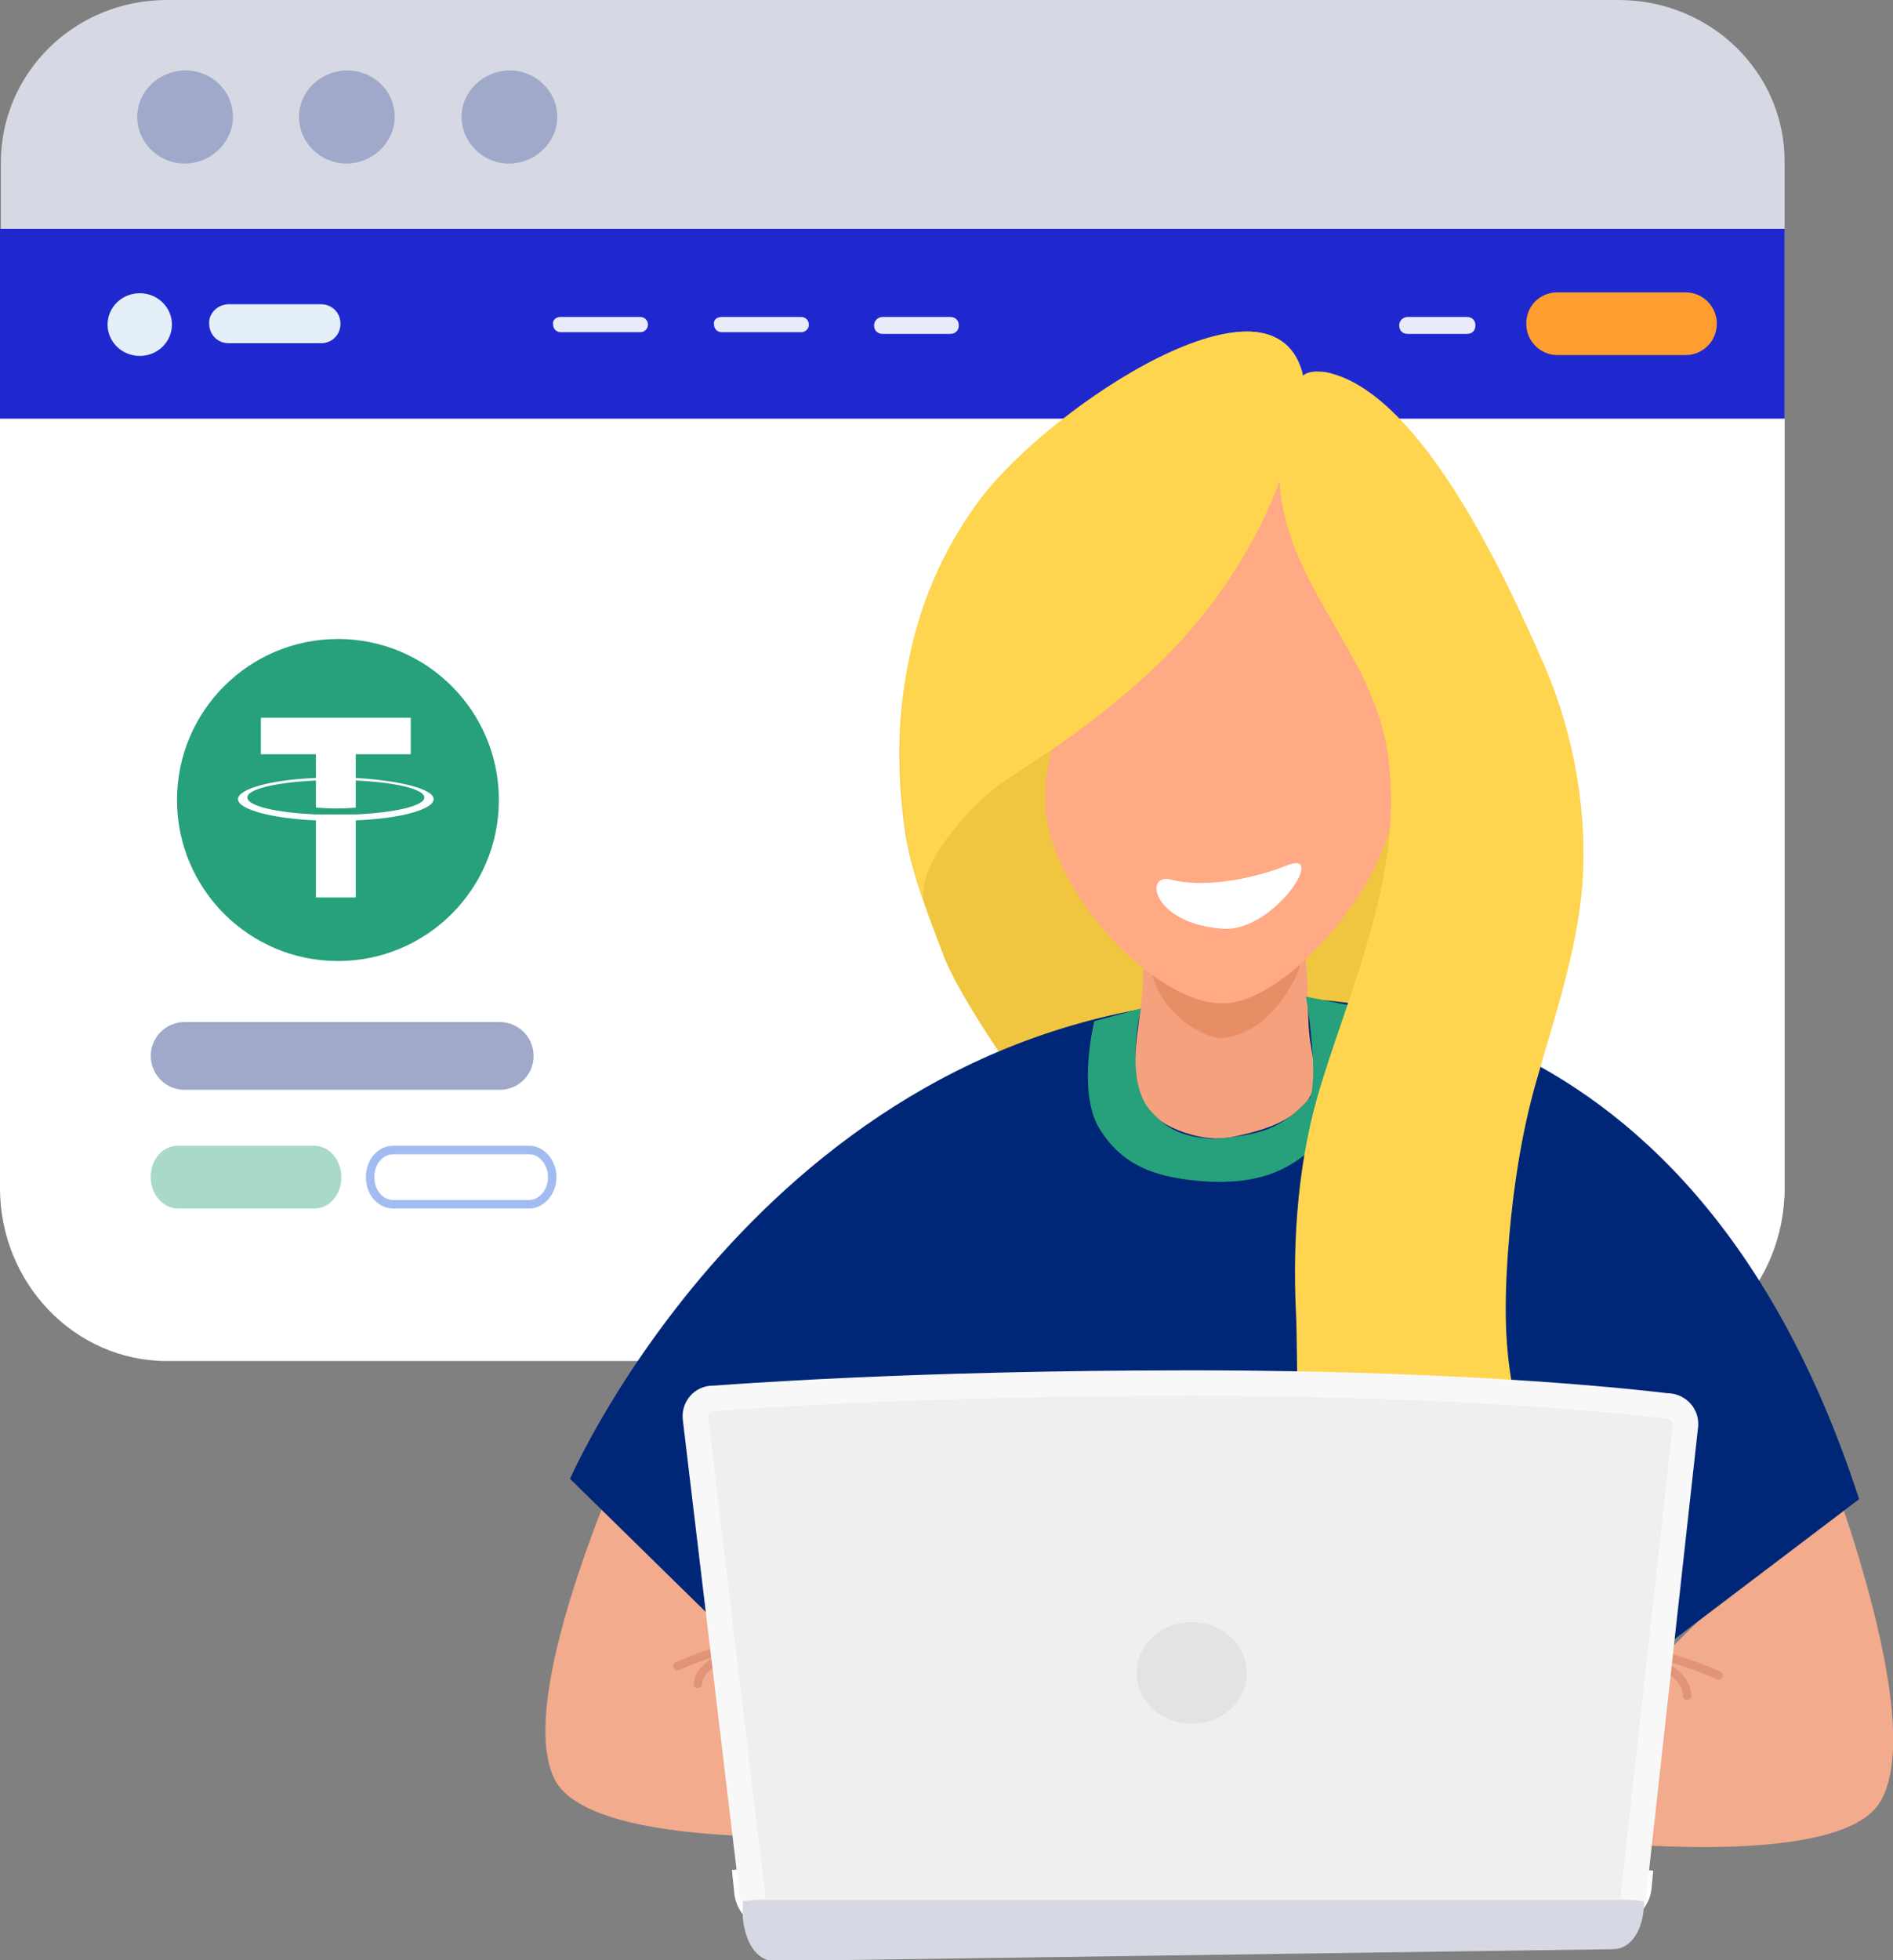
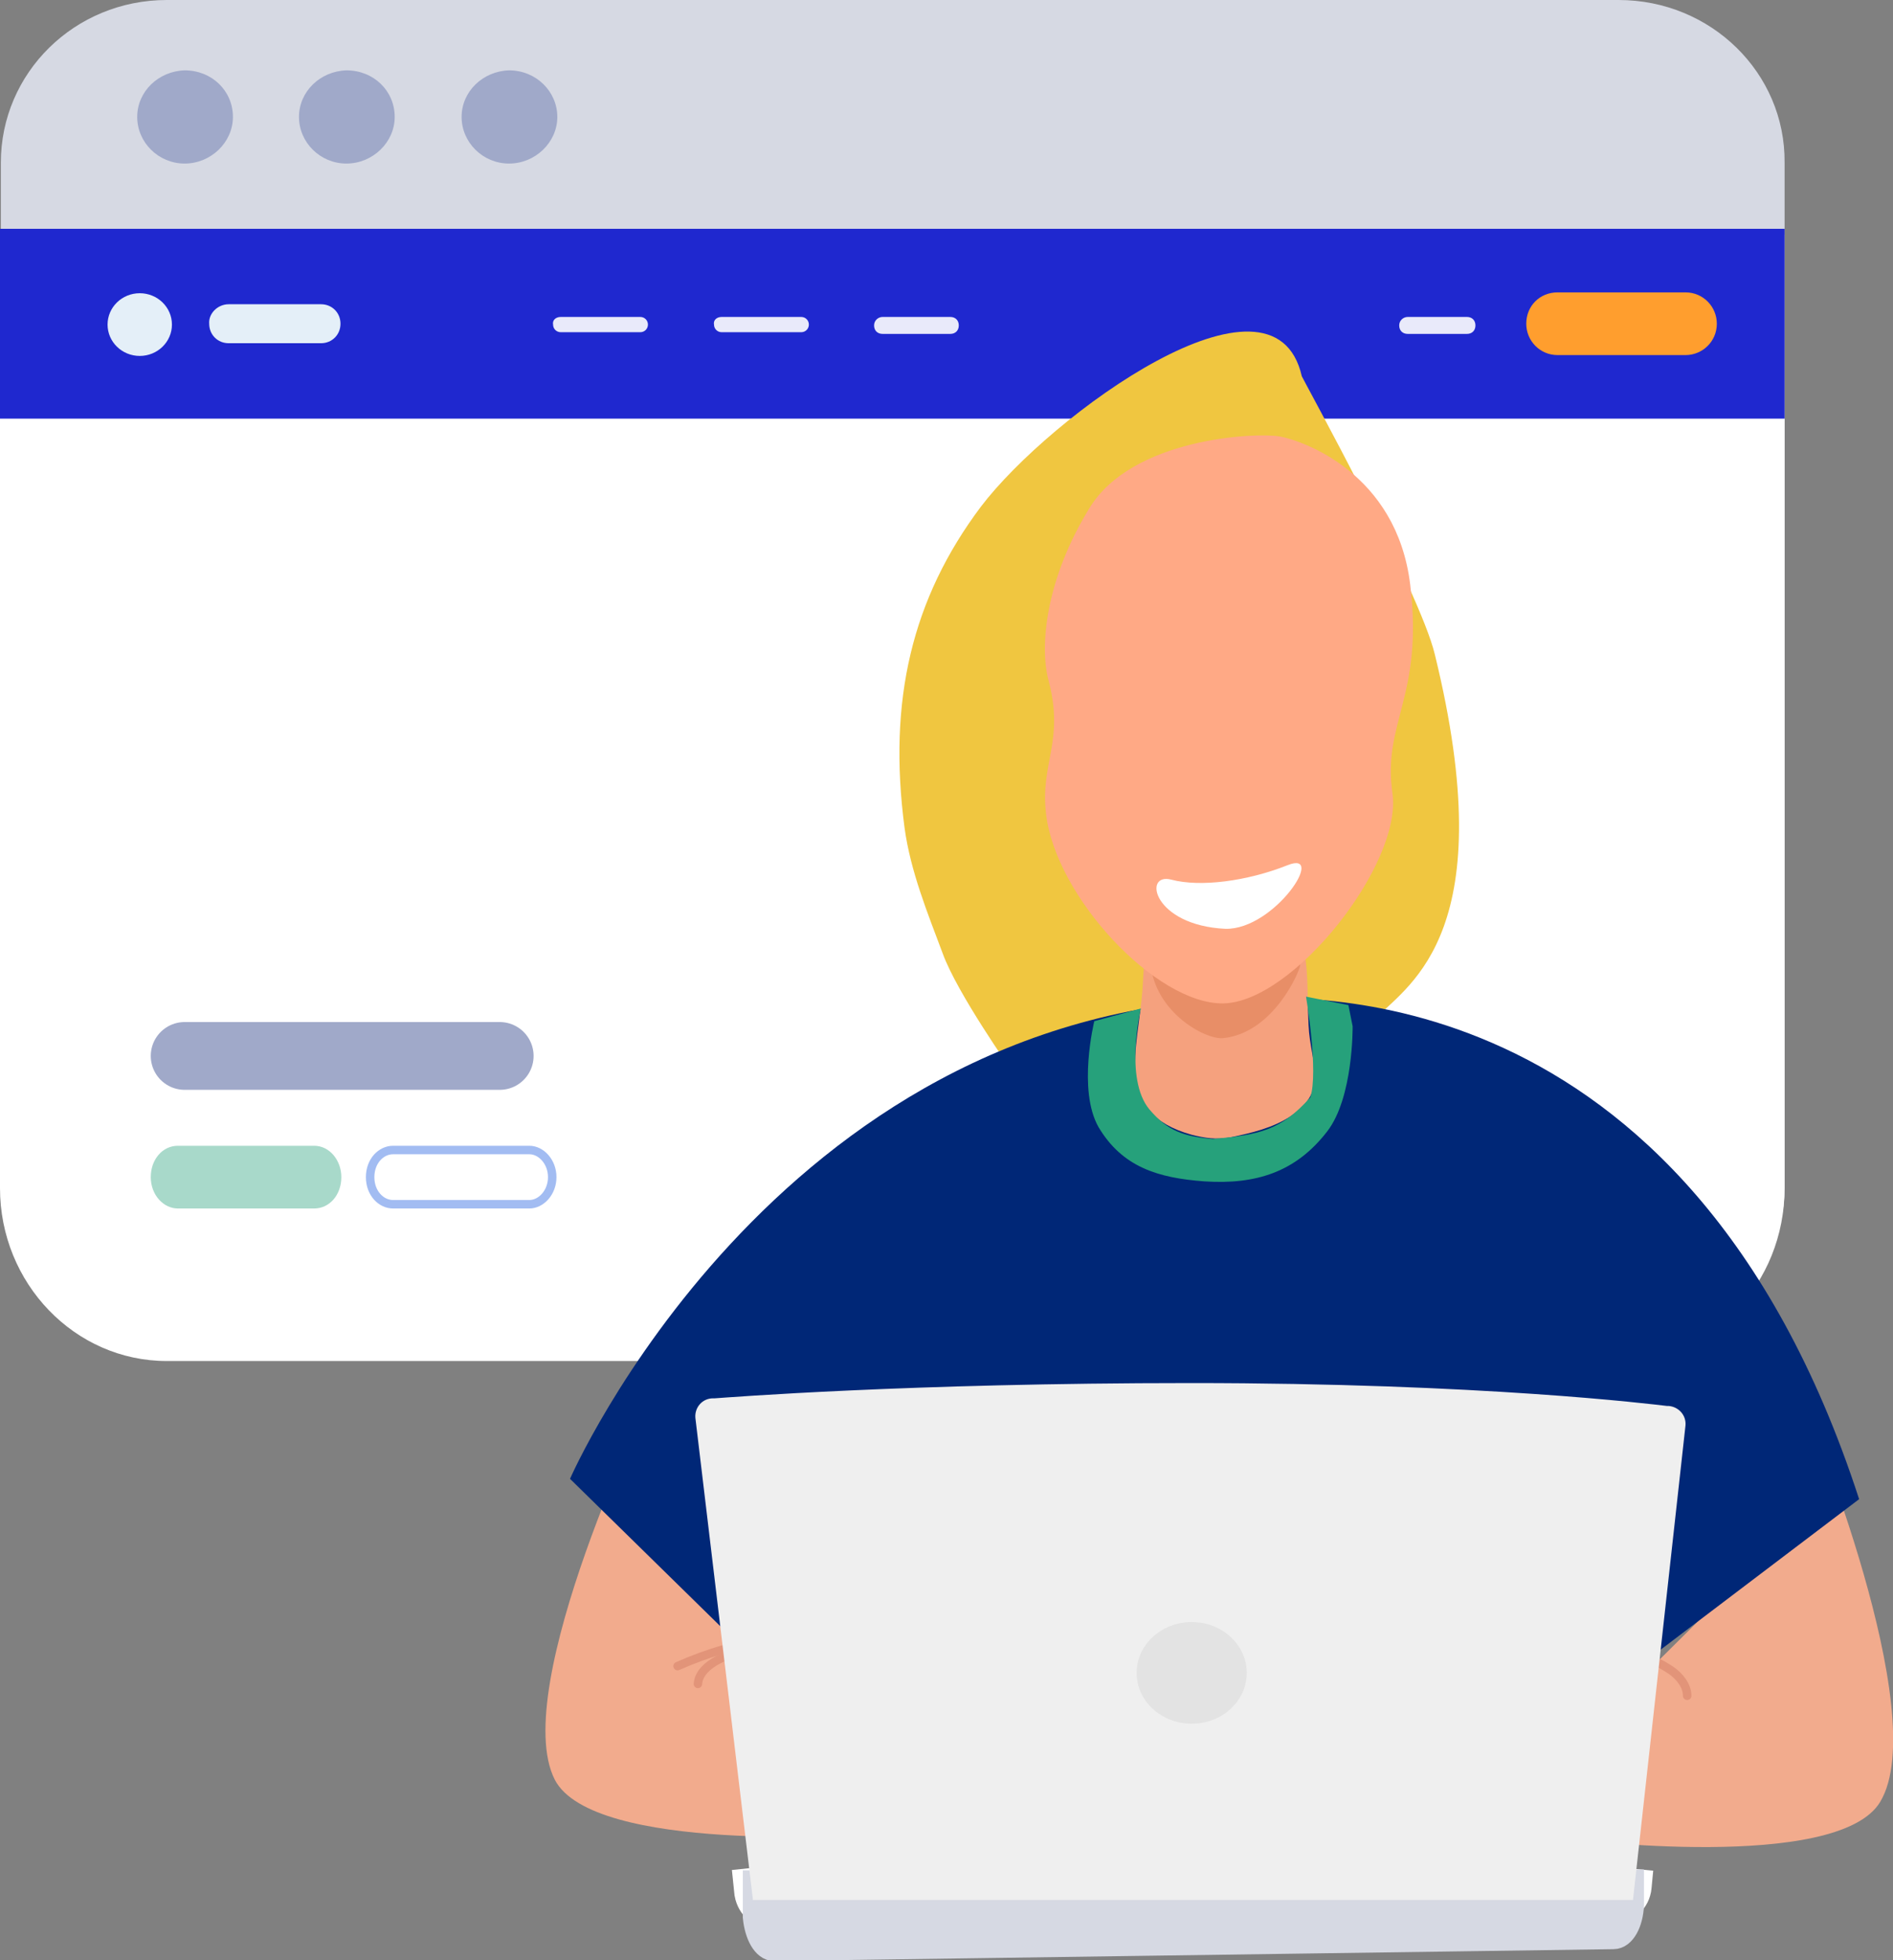
<svg xmlns="http://www.w3.org/2000/svg" version="1.1" id="Layer_1" x="0px" y="0px" viewBox="0 0 223.5 231.3" style="enable-background:new 0 0 223.5 231.3;" xml:space="preserve">
  <rect x="0" y="0" width="223.5" height="231.3" fill="#808080" stroke="none" />
  <style type="text/css">
	.st0{fill:#D6D9E3;}
	.st1{fill:#A0A9C9;}
	.st2{fill:#FFFFFF;}
	.st3{fill:none;stroke:#A0A9C9;stroke-width:8;stroke-linecap:round;}
	.st4{opacity:0.4;fill-rule:evenodd;clip-rule:evenodd;fill:#26A17B;enable-background:new    ;}
	.st5{opacity:0.4;fill:#FFFFFF;stroke:#1759E0;stroke-linecap:round;enable-background:new    ;}
	.st6{fill:#1F28CF;}
	.st7{fill:#E4EFF8;}
	.st8{fill:#FFFFFF;fill-opacity:0.9;}
	.st9{fill:#FF9E2E;}
	.st10{fill:#F2AB8D;}
	.st11{fill:none;stroke:#E29479;stroke-linecap:round;stroke-miterlimit:10;}
	.st12{fill:#F0C640;}
	.st13{fill:#002777;}
	.st14{fill:#F5A17E;}
	.st15{fill:#E88E67;}
	.st16{fill:#FFA985;}
	.st17{fill:#26A17B;}
	.st18{fill:#FFD550;}
	.st19{fill:#EFEFEF;}
	.st20{fill:none;stroke:#FFFFFF;stroke-width:5;stroke-miterlimit:10;}
	.st21{fill:none;stroke:#D6D9E3;stroke-width:3;stroke-miterlimit:10;}
	.st22{fill:none;stroke:#F8F8F8;stroke-width:3;stroke-miterlimit:10;}
	.st23{fill:#C4C4C4;fill-opacity:0.3;}
</style>
  <path class="st0" d="M19.7,159.3h171.4c10.9,0,19.6-8.6,19.6-19.2V19.2C210.8,8.6,202,0,191.1,0H19.7C8.8,0,0.1,8.6,0.1,19.2v120.8  C0,150.7,8.8,159.3,19.7,159.3z" />
  <path class="st1" d="M54.5,13.8c0,3,2.5,5.5,5.6,5.5c3.1,0,5.7-2.5,5.7-5.5s-2.5-5.5-5.7-5.5C57,8.4,54.5,10.8,54.5,13.8z" />
  <path class="st1" d="M35.3,13.8c0,3,2.5,5.5,5.6,5.5c3.1,0,5.7-2.5,5.7-5.5c0-3.1-2.5-5.5-5.7-5.5C37.8,8.4,35.3,10.8,35.3,13.8z" />
  <path class="st1" d="M16.2,13.8c0,3,2.5,5.5,5.6,5.5c3.1,0,5.7-2.5,5.7-5.5c0-3.1-2.5-5.5-5.7-5.5C18.7,8.4,16.2,10.8,16.2,13.8z" />
  <path class="st2" d="M19.7,160.6h171.4c10.9,0,19.6-9.1,19.6-20.4V27.7H0v112.5C0,151.4,8.8,160.6,19.7,160.6z" />
  <line class="st3" x1="21.8" y1="124.6" x2="59" y2="124.6" />
  <path class="st4" d="M17.8,138.9c0-2.1,1.4-3.7,3.2-3.7h16.1c1.8,0,3.2,1.7,3.2,3.7c0,2.1-1.4,3.7-3.2,3.7H21  C19.3,142.6,17.8,141,17.8,138.9z" />
  <path class="st5" d="M43.7,138.9c0-1.9,1.3-3.2,2.7-3.2h16.1c1.4,0,2.7,1.4,2.7,3.2s-1.3,3.2-2.7,3.2H46.4  C45,142.1,43.7,140.8,43.7,138.9z" />
  <rect y="27" class="st6" width="210.7" height="22.4" />
  <ellipse class="st7" cx="16.5" cy="38.3" rx="3.8" ry="3.7" />
  <path class="st7" d="M27,35.9h10.9c1.3,0,2.3,1,2.3,2.3v0c0,1.3-1,2.3-2.3,2.3H27c-1.3,0-2.3-1-2.3-2.3v0C24.6,37,25.7,35.9,27,35.9  z" />
  <path class="st8" d="M66.2,37.4h9.4c0.5,0,0.9,0.4,0.9,0.9l0,0c0,0.5-0.4,0.9-0.9,0.9h-9.4c-0.5,0-0.9-0.4-0.9-0.9l0,0  C65.2,37.8,65.6,37.4,66.2,37.4z" />
  <path class="st8" d="M85.2,37.4h9.4c0.5,0,0.9,0.4,0.9,0.9l0,0c0,0.5-0.4,0.9-0.9,0.9h-9.4c-0.5,0-0.9-0.4-0.9-0.9l0,0  C84.2,37.8,84.6,37.4,85.2,37.4z" />
  <path class="st8" d="M104.2,37.4h8c0.6,0,1,0.4,1,1l0,0c0,0.6-0.4,1-1,1h-8c-0.6,0-1-0.4-1-1l0,0C103.2,37.8,103.7,37.4,104.2,37.4z  " />
  <path class="st8" d="M166.2,37.4h7c0.6,0,1,0.4,1,1l0,0c0,0.6-0.4,1-1,1h-7c-0.6,0-1-0.4-1-1l0,0C165.2,37.8,165.7,37.4,166.2,37.4z  " />
  <path class="st9" d="M183.9,34.5H199c2.1,0,3.7,1.7,3.7,3.7v0c0,2.1-1.7,3.7-3.7,3.7h-15.1c-2.1,0-3.7-1.7-3.7-3.7v0  C180.2,36.1,181.8,34.5,183.9,34.5z" />
  <path class="st10" d="M213.4,166.6c0,0,14.8,35.6,8.6,46c-5,8.4-36.6,4.4-36.6,4.4l1-11.7l14.7-14.6L213.4,166.6z" />
-   <path class="st11" d="M191.6,194.5c3.9,0.5,7.7,1.6,11.3,3.2" />
  <path class="st11" d="M193.2,195.3c1.5,0.3,2.9,1,4.1,1.8c1,0.7,1.9,1.8,1.9,3" />
  <path class="st10" d="M76.9,164.5c0,0-16.9,34.7-11.4,45.5c4.5,8.7,36.3,6.5,36.3,6.5l-0.3-11.7l-13.8-15.5L76.9,164.5z" />
  <path class="st12" d="M111.3,112.5c-1.8-4.8-3.8-9.7-4.5-14.8c-2-15.1,0.9-27.1,9-37.9c8.2-10.8,34.6-30,37.9-15.4  c0,0.1,13.9,25.3,15.7,32.8c8,32.6-2.9,38.8-6.8,42.8c0,0-10-3.9-26.7-0.8c-5.9,1.1-16.4,7.2-16.4,7.2S113,117.2,111.3,112.5z" />
  <path class="st13" d="M172.7,168.9l5.5,39.3l41.3-31.3c-20.5-63.1-67.1-59.1-72.6-59.1c-55.6,1.7-79.6,56.7-79.6,56.7L97.4,204  l14.9-38.2" />
  <path class="st14" d="M135.5,108c-0.1,0.8-0.2,1.5-0.2,2.3c-0.1,2.1-0.3,4.2-0.4,6.3c-0.5,7.3-3.6,14.7,5.8,17.3  c1.6,0.4,2.9,0.6,4.6,0.3c2.4-0.5,5-1.1,7.1-2.5c4.6-3.1,2.3-6.2,2.1-10.7c-0.4-7.7,1.1-14.9-9.7-13.9  C143.1,107.3,135.7,106.2,135.5,108z" />
  <path class="st15" d="M136.2,106.4c-0.1,0.8-0.1,1.5-0.2,2.3c-0.1,2.1-0.3-1.9-0.2,4.3s6.4,9.7,8.6,9.5c6-0.6,9.1-8,9.1-8.6  c-0.2-5.2-1.3-9.1-8.7-8.3C143.2,105.7,136.3,104.6,136.2,106.4z" />
  <path class="st16" d="M123.8,80.3c1.9,7.2-1,9.7-0.3,15.7c1.1,9.8,13,22.5,20.9,22.4c8.3-0.1,21.2-16.5,20-24.8  c-1.2-8.4,3.7-11.4,2.1-24.6c-1.6-13.2-12.7-17-15.4-17.5c-2.9-0.5-17.5,0.2-22.5,8.5C123.5,68.3,122.7,76.2,123.8,80.3z" />
  <path class="st17" d="M129.2,120.5l5.5-1.5c0,0-2,8.3,1,11.9c2.2,2.6,4.1,3.2,7.5,3.5c5.5-0.5,8-1,11.5-4.9c1-3-0.5-11.9-0.5-11.9  l5,1l0.5,2.5c0,0,0.1,8.4-3,12.4c-3.7,4.8-8.4,6.3-14.5,5.9c-5.5-0.4-9.7-1.7-12.5-6.4C127.2,128.6,129.2,120.5,129.2,120.5z" />
-   <path class="st18" d="M153.8,44.4c0.6-0.8,2.7-0.6,3.5-0.3c10.8,3,20.6,24.2,25.2,34.8c3.4,8,5,17.3,4.3,25.9  c-0.7,7.7-3.2,15-5.3,22.4c-2,6.8-3,14.1-3.5,21.1c-0.4,6.2-0.4,12,1.2,18.1c0.5,1.9,1.3,3.8,2,5.6c0.1,0.3,1,1.7,0.9,2  s-4.6,1.3-5.1,1c-0.8-0.6-1.2-1.7-1.6-2.5c-0.1-0.3-0.2-1.1-0.5-1c-0.8,0.4-0.2,3.6-0.4,4.3c-0.1,0.4-3.7,0.7-4.3,0.8  c-2,0.2-3-0.2-3.8-2c-0.1-0.2-0.3-1.2-0.5-1.4c-0.3-0.2-1.2,1.1-0.5,3.6c0,0-4.9,1.4-10.8-1.7c-1.8-0.9-1.3-15.2-1.6-20.4  c-0.4-8.8,0.3-18,2.9-26.5c3.9-12.7,9.8-25.2,8-38.9c-1.5-12-12-20.1-12.8-32.2C150.8,53,151.1,47.7,153.8,44.4z" />
  <path class="st11" d="M91.3,193.4c-3.9,0.5-7.7,1.6-11.3,3.2" />
  <path class="st11" d="M89,194.6c-1.5,0.1-3,0.6-4.3,1.3c-1.1,0.6-2.2,1.5-2.3,2.8" />
  <path class="st19" d="M192.7,220.5l-0.2,2.1c-0.1,1.1-1,1.9-2.1,1.9l-99,0.7c-1.1,0-2-0.8-2.2-1.9l-0.3-2.9" />
  <path class="st20" d="M192.7,220.5l-0.2,2.1c-0.1,1.1-1,1.9-2.1,1.9l-99,0.7c-1.1,0-2-0.8-2.2-1.9l-0.3-2.9" />
  <path class="st0" d="M192.6,220.6v4.2c-0.1,2.1-1,3.7-2.1,3.7l-99.1,1.4c-1.1,0-2-1.6-2.2-3.7v-5.5" />
  <path class="st21" d="M192.6,220.6v4.2c-0.1,2.1-1,3.7-2.1,3.7l-99.1,1.4c-1.1,0-2-1.6-2.2-3.7v-5.5" />
  <path class="st19" d="M88.9,224.2l-6.8-56.9c-0.1-1.2,0.8-2.3,2.1-2.3c0.1,0,0.1,0,0.2,0c1.5-0.1,22.8-1.8,56.2-1.8  c34.4,0,54.5,2.5,56.2,2.7c0.1,0,0.2,0,0.2,0c1.2,0.1,2.1,1.1,2,2.3l-6.2,56" />
-   <path class="st22" d="M88.9,224.2l-6.8-56.9c-0.1-1.2,0.8-2.3,2.1-2.3c0.1,0,0.1,0,0.2,0c1.5-0.1,22.8-1.8,56.2-1.8  c34.4,0,54.5,2.5,56.2,2.7c0.1,0,0.2,0,0.2,0c1.2,0.1,2.1,1.1,2,2.3l-6.2,56" />
  <ellipse class="st23" cx="140.7" cy="197.4" rx="6.5" ry="6" />
  <path class="st2" d="M152,102.1c-4.8,1.9-10.3,2.6-13.7,1.7c-3.4-0.9-2.2,5.4,6.4,5.8C150.5,109.7,156.7,100.2,152,102.1z" />
-   <path class="st18" d="M109.1,106.5c-1-2.9-1.8-5.8-2.2-8.8c-2-15.1,0.8-28.1,8.9-38.9c8.2-10.8,35-28.7,38.1-14.3  c0.2,0.4-1,19.9-19.7,36.2c-12.2,10.6-15.6,9.9-21.2,16.7C107.9,103.5,109.1,106.5,109.1,106.5z" />
-   <circle class="st17" cx="39.9" cy="94.4" r="19" />
  <g>
    <path class="st2" d="M42,96.1L42,96.1c-0.1,0-0.8,0-2.3,0c-1.2,0-2.1,0-2.4,0v0c-4.7-0.2-8.1-1-8.1-2c0-1,3.5-1.8,8.1-2v3.2   c0.3,0,1.2,0.1,2.4,0.1c1.4,0,2.2-0.1,2.3-0.1v-3.2c4.6,0.2,8.1,1,8.1,2C50.1,95.1,46.6,95.9,42,96.1 M42,91.8V89h6.5v-4.3H30.8V89   h6.5v2.8c-5.3,0.2-9.2,1.3-9.2,2.5s4,2.3,9.2,2.5v9.1H42v-9.1c5.3-0.2,9.2-1.3,9.2-2.5C51.2,93.1,47.2,92.1,42,91.8" />
  </g>
</svg>